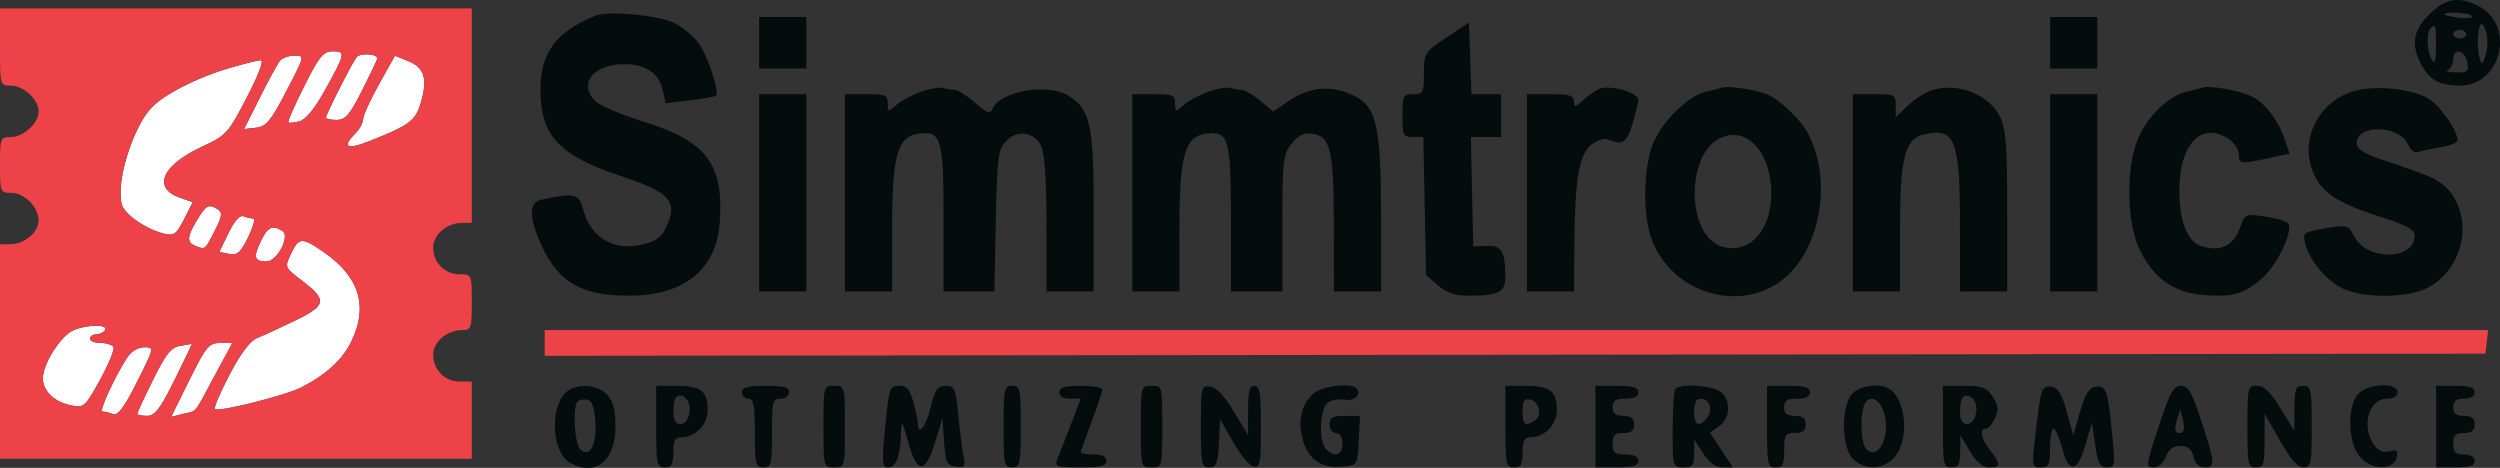
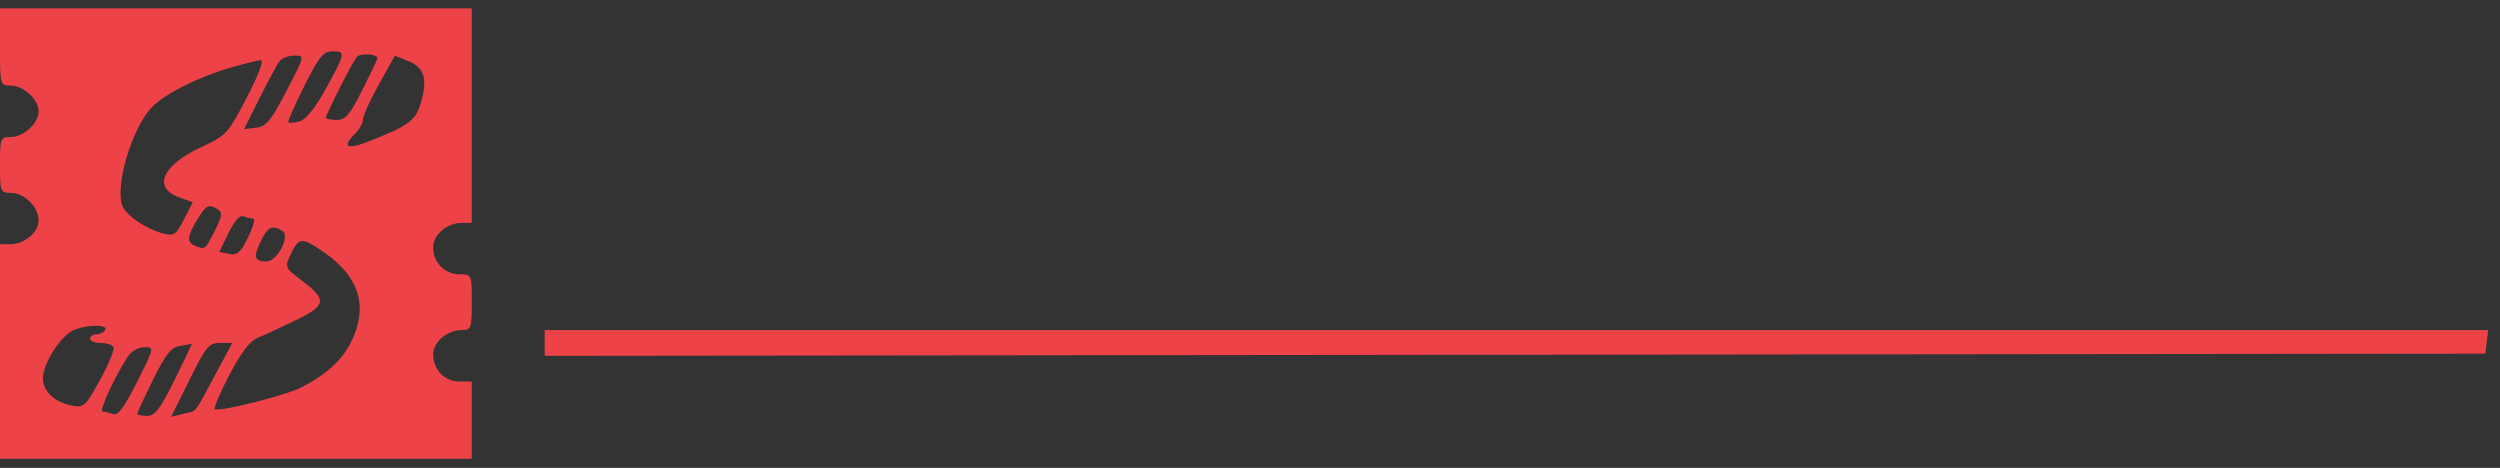
<svg xmlns="http://www.w3.org/2000/svg" version="1.1" viewBox="0 0.04 582.9 109.09">
  <rect x="0" y="0.04" width="582.9" height="109.09" fill="#333333" stroke="none" />
-   <path d="M 70.948 20.103 C 68.707 24.560, 67.034 28.368, 67.230 28.564 C 67.427 28.760, 68.589 28.659, 69.813 28.339 C 71.206 27.974, 73.318 25.465, 75.460 21.628 C 80.561 12.491, 80.671 12, 77.618 12 C 75.372 12, 74.473 13.093, 70.948 20.103 M 83.154 13.353 C 82.081 14.691, 76 26.692, 76 27.471 C 76 27.762, 77.119 28, 78.487 28 C 80.564 28, 81.555 26.848, 84.487 21.025 C 86.419 17.189, 88 13.866, 88 13.642 C 88 12.581, 83.965 12.341, 83.154 13.353 M 65.238 14.250 C 64.684 14.938, 62.583 18.794, 60.567 22.821 L 56.903 30.142 59.702 29.821 C 62.087 29.547, 63.134 28.281, 66.794 21.250 C 71.068 13.037, 71.077 13, 68.666 13 C 67.335 13, 65.792 13.563, 65.238 14.250 M 88.374 19.658 C 86.335 23.305, 84.667 26.973, 84.667 27.811 C 84.667 28.648, 83.842 30.158, 82.833 31.167 C 79.633 34.367, 80.840 35.034, 86.090 32.964 C 95.334 29.321, 96.858 28.205, 98.058 24.200 C 99.763 18.511, 99.016 15.846, 95.291 14.332 L 92.082 13.028 88.374 19.658 M 53.500 15.892 C 46.024 18.072, 38.189 22.063, 35.299 25.163 C 30.791 30, 26.890 42.927, 28.453 47.852 C 29.178 50.135, 34.076 53.489, 38.183 54.514 C 40.570 55.109, 41.091 54.741, 42.908 51.181 L 44.950 47.178 41.962 46.136 C 35.477 43.876, 37.728 38.591, 47.008 34.288 C 52.808 31.598, 53.180 31.192, 57.557 22.750 C 60.337 17.389, 61.592 14.028, 60.797 14.071 C 60.084 14.110, 56.800 14.930, 53.500 15.892 M 45.989 51.250 C 43.591 55.183, 43.498 56.593, 45.582 57.393 C 47.882 58.276, 47.777 58.358, 50.069 53.864 C 51.778 50.514, 51.925 49.567, 50.840 48.880 C 48.690 47.517, 48.084 47.814, 45.989 51.250 M 53.275 54.370 L 51.127 58.791 53.443 59.234 C 55.361 59.600, 56.121 58.931, 57.866 55.338 C 59.026 52.952, 59.567 51, 59.069 51 C 58.571 51, 57.547 50.763, 56.794 50.474 C 55.909 50.135, 54.662 51.515, 53.275 54.370 M 60.750 56.398 C 59.009 60.048, 59.297 61, 62.141 61 C 64.642 61, 67.725 55.075, 65.844 53.883 C 63.485 52.387, 62.410 52.918, 60.750 56.398 M 67.852 59.190 C 66.343 62.377, 66.344 62.381, 70.416 65.487 C 76.346 70.010, 76.134 71.228, 68.798 74.790 C 65.334 76.471, 61.375 78.288, 60 78.827 C 58.334 79.479, 56.177 82.325, 53.535 87.354 C 51.354 91.506, 49.804 95.137, 50.090 95.424 C 50.870 96.203, 66.596 92.259, 70.288 90.358 C 76.123 87.353, 79.872 83.895, 81.950 79.604 C 85.907 71.429, 83.767 64.547, 75.487 58.822 C 70.384 55.295, 69.681 55.329, 67.852 59.190 M 16.305 77.499 C 13.333 79.581, 10 85.244, 10 88.213 C 10 91.258, 12.638 93.778, 16.671 94.584 C 19.574 95.165, 19.876 94.892, 23.373 88.529 C 25.387 84.865, 26.776 81.447, 26.459 80.933 C 26.142 80.420, 24.784 80, 23.441 80 C 22.098 80, 21 79.550, 21 79 C 21 78.450, 21.648 78, 22.441 78 C 23.234 78, 24.160 77.550, 24.500 77 C 25.484 75.408, 18.700 75.822, 16.305 77.499 M 41.946 80.697 C 39.905 81.015, 38.648 82.597, 35.696 88.564 C 33.663 92.672, 32 96.251, 32 96.517 C 32 96.782, 33.025 97, 34.277 97 C 36.137 97, 37.326 95.444, 40.770 88.500 C 43.088 83.825, 44.876 80.067, 44.743 80.150 C 44.609 80.232, 43.351 80.479, 41.946 80.697 M 44.170 88.622 L 39.894 97.243 42.695 96.540 C 46.081 95.690, 45.048 96.934, 49.997 87.750 L 54.174 80 51.310 80 C 48.710 80, 48.051 80.795, 44.170 88.622 M 29.757 83.250 C 26.733 87.870, 22.999 96, 23.901 96 C 24.416 96, 25.524 96.264, 26.364 96.586 C 27.495 97.020, 28.945 95.077, 31.957 89.086 C 36.013 81.019, 36.017 81, 33.626 81 C 32.244 81, 30.607 81.952, 29.757 83.250" stroke="none" fill="#ffffff" fill-rule="evenodd" />
-   <path d="M 566.400 3.400 C 562.620 7.180, 562.103 10.364, 564.510 15.020 C 566.389 18.653, 568.824 20, 573.511 20 C 583.280 20, 586.569 5.931, 577.855 1.425 C 573.364 -0.897, 570.141 -0.341, 566.400 3.400 M 139 3.649 C 129.717 7.327, 126 12.270, 126 20.937 C 126 31.592, 130.320 36.276, 144.504 41.001 C 156.018 44.837, 157.946 46.801, 155.633 52.336 C 154.488 55.076, 153.320 56.094, 150.391 56.903 C 143.464 58.815, 137.805 55.703, 135.997 48.987 C 134.960 45.139, 134.156 44.940, 126.250 46.573 C 123.251 47.193, 123.291 50.950, 126.368 57.500 C 130.354 65.986, 135.721 69.014, 146.718 68.978 C 159.559 68.936, 167.017 62.911, 167.811 51.936 C 168.798 38.294, 164.816 33.009, 150.091 28.419 C 145.035 26.843, 140.021 24.736, 138.949 23.738 C 134.650 19.733, 138.199 15, 145.500 15 C 150.543 15, 153.640 17.082, 154.514 21.062 L 155.185 24.121 160.843 23.435 C 163.954 23.058, 166.702 22.566, 166.949 22.343 C 167.836 21.538, 164.933 12.829, 162.829 9.983 C 161.647 8.384, 159.065 6.293, 157.090 5.336 C 153.512 3.602, 141.860 2.515, 139 3.649 M 570 3.391 C 570 3.605, 571.543 3.961, 573.430 4.182 C 575.316 4.402, 576.640 4.226, 576.371 3.791 C 575.887 3.008, 570 2.638, 570 3.391 M 177 10 L 177 16 182.500 16 L 188 16 188 10 L 188 4 182.500 4 L 177 4 177 10 M 478 10 L 478 16 483.500 16 L 489 16 489 10 L 489 4 483.500 4 L 478 4 478 10 M 337.250 8.793 C 332.117 12.208, 332 12.394, 332 17.143 C 332 21.657, 331.824 22, 329.500 22 C 327.167 22, 327 22.333, 327 27 C 327 31.629, 327.180 32, 329.431 32 L 331.862 32 332.181 48.089 L 332.500 64.178 335.306 66.589 C 337.315 68.316, 339.302 68.996, 342.306 68.986 C 349.424 68.963, 351.002 68.172, 350.986 64.633 C 350.960 58.644, 350.108 57.212, 346.663 57.362 L 343.500 57.500 343.220 44.750 L 342.940 32 346.470 32 L 350 32 350 27 L 350 22 346.539 22 L 343.078 22 342.789 13.650 L 342.500 5.300 337.250 8.793 M 577.836 7.662 C 577.605 9.237, 577.681 11.645, 578.004 13.013 C 578.518 15.187, 578.681 15.270, 579.296 13.668 C 580.243 11.205, 580.160 7.801, 579.113 6.149 C 578.498 5.179, 578.138 5.606, 577.836 7.662 M 566.667 6.667 C 565.678 7.656, 565.888 12.279, 567 14 C 567.701 15.085, 567.974 14.185, 567.985 10.750 C 568 5.927, 567.855 5.478, 566.667 6.667 M 572 8 C 572 8.550, 572.675 9, 573.500 9 C 574.325 9, 575 8.550, 575 8 C 575 7.450, 574.325 7, 573.500 7 C 572.675 7, 572 7.450, 572 8 M 572 13.917 C 572 14.971, 571.438 16.060, 570.750 16.338 C 570.063 16.615, 570.900 16.878, 572.611 16.921 C 575.405 16.992, 575.674 16.745, 575.245 14.500 C 574.687 11.581, 572 11.098, 572 13.917 M 214.684 21.447 C 212.585 22.196, 209.997 23.597, 208.934 24.560 C 207.079 26.239, 207 26.222, 207 24.155 C 207 22.236, 206.453 22, 202 22 L 197 22 197 45 L 197 68 202.500 68 L 208 68 208.002 53.250 C 208.003 36.050, 209.258 31.755, 214.451 31.164 C 219.484 30.591, 220 32.455, 220 51.191 L 220 68 225.933 68 L 231.865 68 232.183 51.602 C 232.465 37.017, 232.715 34.966, 234.448 33.055 C 237.011 30.226, 241.045 30.688, 242.712 34 C 243.562 35.689, 243.975 41.612, 243.985 52.250 L 244 68 249.500 68 L 255 68 255 49.401 C 255 29.146, 254.276 25.722, 249.309 22.467 C 244.456 19.287, 232.988 21.261, 231.339 25.560 C 230.904 26.693, 230.025 26.351, 227.355 24.007 C 225.472 22.353, 223.308 21, 222.547 21 C 221.786 21, 220.564 20.794, 219.832 20.542 C 219.099 20.290, 216.783 20.697, 214.684 21.447 M 281.684 21.447 C 279.585 22.196, 276.997 23.597, 275.934 24.560 C 274.079 26.239, 274 26.222, 274 24.155 C 274 22.236, 273.453 22, 269 22 L 264 22 264 45 L 264 68 269.500 68 L 275 68 275.002 53.250 C 275.003 36.050, 276.258 31.755, 281.451 31.164 C 286.484 30.591, 287 32.455, 287 51.191 L 287 68 293 68 L 299 68 299 52.135 C 299 37.494, 299.163 36.062, 301.116 33.580 C 302.629 31.656, 303.976 30.976, 305.843 31.195 C 310.198 31.704, 310.969 34.862, 310.985 52.250 L 311 68 316.500 68 L 322 68 322 50.020 C 322 29.928, 320.946 25.058, 316.052 22.527 C 310.792 19.807, 305.540 20.144, 300.561 23.523 L 296.843 26.046 293.845 23.523 C 292.196 22.135, 290.243 21, 289.505 21 C 288.767 21, 287.564 20.794, 286.832 20.542 C 286.099 20.290, 283.783 20.697, 281.684 21.447 M 373 20.716 C 372.175 21.012, 370.488 22.176, 369.250 23.302 C 367.294 25.081, 367 25.130, 367 23.674 C 367 22.312, 365.977 22, 361.500 22 L 356 22 356 45 L 356 68 361.500 68 L 367 68 367.073 57.250 C 367.177 42.010, 368.169 36.091, 371.006 33.794 C 372.338 32.715, 374.006 32.192, 374.915 32.567 C 378.343 33.984, 379.261 33.408, 380.601 29 C 381.354 26.525, 381.976 23.968, 381.985 23.317 C 382.006 21.654, 375.575 19.792, 373 20.716 M 401.500 20.469 C 400.950 20.665, 399.251 21.101, 397.725 21.438 C 393.536 22.363, 387.347 28.532, 385.308 33.814 C 383.202 39.273, 383.008 49.611, 384.907 55.275 C 388.846 67.031, 402.952 72.669, 413.500 66.706 C 423.828 60.866, 427.841 43.165, 421.562 31.148 C 420.006 28.170, 415.516 23.755, 412.500 22.238 C 410.226 21.094, 403.005 19.933, 401.500 20.469 M 450.604 21.028 C 449.012 21.510, 446.424 23.136, 444.854 24.640 L 442 27.374 442 24.687 C 442 22.129, 441.760 22, 437 22 L 432 22 432 45 L 432 68 437.500 68 L 443 68 443 53.468 C 443 37.147, 444.128 32.508, 448.355 31.447 C 455.793 29.580, 456.967 32.408, 456.985 52.250 L 457 68 462.500 68 L 468 68 468 49.401 C 468 34.259, 467.696 30.162, 466.365 27.357 C 463.889 22.139, 456.601 19.212, 450.604 21.028 M 513.500 20.469 C 512.950 20.665, 511.271 21.096, 509.768 21.427 C 505.589 22.348, 500.331 27.569, 498.320 32.797 C 495.629 39.792, 495.914 52.124, 498.909 58.313 C 502.083 64.868, 506.777 68.234, 513.526 68.794 C 520.526 69.374, 523.215 68.628, 527.417 64.939 C 531.121 61.686, 534.920 53.499, 533.404 52.036 C 532.907 51.557, 530.466 50.867, 527.980 50.503 C 523.498 49.847, 523.448 49.872, 522.166 53.418 C 520.710 57.444, 517.414 58.883, 513.110 57.371 C 509.610 56.141, 507.730 50.344, 508.216 42.282 C 508.788 32.794, 513.935 28.464, 519.777 32.557 C 521 33.413, 522 34.988, 522 36.057 C 522 38.315, 522.272 38.349, 528.876 36.933 L 533.849 35.867 532.772 32.683 C 531.227 28.121, 528.257 24.182, 525.171 22.603 C 522.368 21.169, 515.210 19.860, 513.500 20.469 M 549.521 21.121 C 541.450 23.033, 536.550 31.217, 538.860 38.926 C 540.490 44.367, 544.259 47.152, 554.343 50.364 C 561.030 52.494, 563 53.535, 563 54.938 C 563 60.767, 551.870 60.940, 548.912 55.158 C 547.537 52.470, 547.361 52.421, 542.164 53.289 C 537.028 54.147, 536.853 54.280, 537.492 56.840 C 538.481 60.803, 542.438 65.506, 546.345 67.359 C 551.162 69.645, 561.526 69.534, 566.016 67.148 C 576.060 61.811, 577.033 46.930, 567.672 41.796 C 566.478 41.140, 561.900 39.422, 557.500 37.978 C 551.226 35.918, 549.500 34.941, 549.500 33.450 C 549.500 28.904, 559.462 29.177, 561.493 33.778 C 562.055 35.051, 563.070 35.804, 563.830 35.512 C 564.570 35.228, 566.936 34.714, 569.087 34.370 C 571.239 34.026, 573 33.301, 573 32.758 C 573 30.252, 568.363 23.930, 565.586 22.651 C 561.294 20.674, 554.244 20.003, 549.521 21.121 M 177 45 L 177 68 182.500 68 L 188 68 188 45 L 188 22 182.500 22 L 177 22 177 45 M 478 45 L 478 68 483.500 68 L 489 68 489 45 L 489 22 483.500 22 L 478 22 478 45 M 401 32.286 C 393.040 36.241, 393.223 54.648, 401.250 57.432 C 407.556 59.619, 412.995 53.964, 412.998 45.218 C 413.002 35.498, 407.175 29.218, 401 32.286 M 131.667 91.816 C 128.030 95.835, 128.858 105.783, 133.014 108.008 C 138.920 111.168, 143.500 107.452, 143.500 99.500 C 143.500 95.701, 142.963 93.617, 141.595 92.105 C 139.207 89.466, 133.932 89.312, 131.667 91.816 M 153 99.500 C 153 108.333, 153.140 109, 155 109 C 156.619 109, 157 108.333, 157 105.500 C 157 102.813, 157.413 102, 158.777 102 C 162.146 102, 165 99.085, 165 95.643 C 165 91.223, 163.440 90, 157.800 90 L 153 90 153 99.500 M 173 91.500 C 173 92.325, 173.675 93, 174.500 93 C 175.708 93, 176 94.556, 176 101 C 176 108.333, 176.167 109, 178 109 C 179.833 109, 180 108.333, 180 101 C 180 93.667, 180.167 93, 182 93 C 183.111 93, 184 92.333, 184 91.500 C 184 90.348, 182.722 90, 178.500 90 C 174.278 90, 173 90.348, 173 91.500 M 192 99.500 C 192 108.967, 192.009 109, 194.500 109 C 196.991 109, 197 108.967, 197 99.500 C 197 90.033, 196.991 90, 194.500 90 C 192.009 90, 192 90.033, 192 99.500 M 206.399 99.500 C 205.574 108.020, 205.649 109, 207.123 109 C 208.934 109, 209.914 106.350, 210.083 101 C 210.183 97.823, 210.342 98.034, 211.803 103.284 C 213.842 110.612, 215.796 110.522, 218.076 102.995 L 219.740 97.500 220.120 103 C 220.457 107.879, 220.765 108.538, 222.848 108.832 C 224.938 109.128, 225.134 108.855, 224.640 106.332 C 224.334 104.775, 223.788 100.463, 223.426 96.750 C 222.824 90.579, 222.571 90, 220.483 90 C 218.569 90, 218.005 90.810, 217 95 C 215.918 99.509, 214.008 101.892, 213.994 98.750 C 213.991 98.063, 213.520 95.813, 212.947 93.750 C 212.131 90.809, 211.411 90, 209.612 90 C 207.446 90, 207.267 90.529, 206.399 99.500 M 234 99.500 C 234 108.333, 234.140 109, 236 109 C 237.860 109, 238 108.333, 238 99.500 C 238 90.667, 237.860 90, 236 90 C 234.140 90, 234 90.667, 234 99.500 M 247 91.500 C 247 92.432, 247.943 93, 249.491 93 L 251.983 93 249.593 99.250 C 248.279 102.688, 246.885 106.287, 246.495 107.250 C 245.866 108.803, 246.473 109, 251.893 109 C 256.655 109, 258 108.670, 258 107.500 C 258 106.500, 257 106, 255 106 C 253.350 106, 252 105.785, 252 105.523 C 252 105.260, 253.125 102.057, 254.500 98.404 C 255.875 94.751, 257 91.365, 257 90.881 C 257 90.396, 254.750 90, 252 90 C 248.222 90, 247 90.367, 247 91.500 M 266 99.500 C 266 108.967, 266.009 109, 268.500 109 C 270.991 109, 271 108.967, 271 99.500 C 271 90.033, 270.991 90, 268.500 90 C 266.009 90, 266 90.033, 266 99.500 M 280 99.430 C 280 108.252, 280.152 109, 281.950 109 C 283.616 109, 283.944 108.183, 284.200 103.403 L 284.500 97.807 287.539 103.147 C 289.210 106.084, 291.348 108.636, 292.289 108.817 C 293.808 109.110, 294 108.070, 294 99.573 C 294 91.730, 293.729 90, 292.500 90 C 291.341 90, 290.999 91.307, 290.996 95.750 L 290.992 101.500 287.689 96 C 285.549 92.436, 283.614 90.388, 282.193 90.180 C 280.066 89.871, 280 90.149, 280 99.430 M 306.025 91.975 C 303.290 94.710, 302.537 98.510, 303.856 102.915 C 305.170 107.298, 308.268 109.285, 313.077 108.826 C 316.499 108.500, 316.500 108.499, 316.800 102.750 L 317.100 97 313.550 97 C 310.667 97, 310 97.376, 310 99 C 310 100.111, 310.667 101, 311.500 101 C 312.433 101, 313 101.944, 313 103.500 C 313 106.163, 311.184 106.784, 309.200 104.800 C 307.480 103.080, 307.686 95.505, 309.494 94.005 C 310.316 93.323, 312.094 92.976, 313.444 93.234 C 315.769 93.678, 317.617 91.951, 316.264 90.598 C 314.823 89.156, 307.915 90.085, 306.025 91.975 M 351 99.500 C 351 108.333, 351.140 109, 353 109 C 354.619 109, 355 108.333, 355 105.500 C 355 102.813, 355.413 102, 356.777 102 C 360.146 102, 363 99.085, 363 95.643 C 363 91.223, 361.440 90, 355.800 90 L 351 90 351 99.500 M 372 99.500 L 372 109 377 109 C 380.778 109, 382 108.633, 382 107.500 C 382 106.500, 381 106, 379 106 C 376.467 106, 376 105.611, 376 103.500 C 376 101.500, 376.500 101, 378.500 101 C 380.333 101, 381 100.467, 381 99 C 381 97.533, 380.333 97, 378.500 97 C 376.667 97, 376 96.467, 376 95 C 376 93.444, 376.667 93, 379 93 C 381 93, 382 92.500, 382 91.500 C 382 90.367, 380.778 90, 377 90 L 372 90 372 99.500 M 390.667 90.667 C 390.300 91.033, 390 95.308, 390 100.167 C 390 108.922, 390.022 109, 392.500 109 C 394.650 109, 395.002 108.546, 395.017 105.750 L 395.034 102.500 397.115 105.750 C 398.521 107.946, 399.980 109, 401.612 109 L 404.028 109 401.353 104.957 L 398.677 100.914 400.839 99.400 C 403.373 97.625, 403.661 93.804, 401.429 91.571 C 399.858 90.001, 391.994 89.340, 390.667 90.667 M 412 99.500 C 412 108.333, 412.140 109, 414 109 C 415.667 109, 416 108.333, 416 105 C 416 101.400, 416.250 101, 418.500 101 C 420.333 101, 421 100.467, 421 99 C 421 97.533, 420.333 97, 418.500 97 C 416.667 97, 416 96.467, 416 95 C 416 93.444, 416.667 93, 419 93 C 421 93, 422 92.500, 422 91.500 C 422 90.367, 420.778 90, 417 90 L 412 90 412 99.500 M 431.557 92.223 C 429.213 95.569, 429.480 104.480, 432 107 C 434.878 109.878, 439.392 109.589, 441.927 106.365 C 445.170 102.243, 444.410 93.309, 440.600 90.765 C 438.203 89.165, 433.126 89.983, 431.557 92.223 M 453 99.500 C 453 108.333, 453.140 109, 455 109 C 456.637 109, 457.008 108.319, 457.044 105.250 L 457.089 101.500 459.294 105.240 C 460.798 107.790, 462.216 108.984, 463.750 108.990 C 466.491 109.002, 466.538 108.245, 464 105 C 461.861 102.266, 461.418 100, 463.021 100 C 463.583 100, 464.547 98.893, 465.163 97.541 C 466.061 95.572, 465.952 94.576, 464.619 92.541 C 463.205 90.383, 462.204 90, 457.977 90 L 453 90 453 99.500 M 475.662 93.196 C 475.342 95.013, 474.779 99.313, 474.411 102.750 C 473.777 108.669, 473.854 109, 475.871 109 C 477.728 109, 478 108.424, 478 104.500 C 478 102.025, 478.357 100, 478.793 100 C 479.229 100, 480.127 102.025, 480.789 104.500 C 482.402 110.533, 484.381 110.261, 486.256 103.750 L 487.768 98.500 488.513 103.750 C 489.126 108.073, 489.609 109, 491.245 109 C 493.098 109, 493.188 108.540, 492.574 102.250 C 491.483 91.065, 491.091 89.845, 488.699 90.193 C 487.081 90.428, 486.208 91.795, 484.992 96 L 483.402 101.500 481.873 96 C 480.719 91.847, 479.842 90.426, 478.294 90.196 C 476.667 89.955, 476.123 90.576, 475.662 93.196 M 503.307 99.500 C 500.347 108.484, 500.283 109, 502.114 109 C 503.258 109, 504.438 107.978, 505 106.500 C 505.652 104.785, 506.710 104, 508.367 104 C 510.110 104, 510.958 104.696, 511.411 106.500 C 511.816 108.114, 512.740 109, 514.019 109 C 516.579 109, 516.528 108.239, 513.294 98.310 C 511.055 91.434, 510.229 90, 508.512 90 C 506.776 90, 505.924 91.556, 503.307 99.500 M 524 99.500 C 524 108.333, 524.140 109, 526 109 C 527.785 109, 528.002 108.328, 528.015 102.750 L 528.031 96.500 531.573 102.750 C 534.013 107.055, 535.720 109, 537.058 109 C 538.844 109, 539 108.239, 539 99.500 C 539 90.667, 538.860 90, 537 90 C 535.258 90, 534.996 90.678, 534.966 95.250 L 534.933 100.500 531.725 95.250 C 529.381 91.413, 527.910 90, 526.259 90 C 524.072 90, 524 90.304, 524 99.500 M 549.557 92.223 C 547.241 95.528, 547.541 103.147, 550.116 106.420 C 552.682 109.682, 558.237 109.801, 558.843 106.607 C 559.126 105.111, 558.759 104.830, 557.093 105.265 C 555.652 105.642, 554.513 105.143, 553.493 103.686 C 550.491 99.400, 552.313 93, 556.535 93 C 558.059 93, 559 92.428, 559 91.500 C 559 88.937, 551.454 89.514, 549.557 92.223 M 568 99.500 L 568 109 572.500 109 C 575.833 109, 577 108.611, 577 107.500 C 577 106.567, 576.056 106, 574.500 106 C 572.500 106, 572 105.500, 572 103.500 C 572 101.500, 572.500 101, 574.500 101 C 576.333 101, 577 100.467, 577 99 C 577 97.533, 576.333 97, 574.500 97 C 572.667 97, 572 96.467, 572 95 C 572 93.533, 572.667 93, 574.500 93 C 576.056 93, 577 92.433, 577 91.500 C 577 90.389, 575.833 90, 572.500 90 L 568 90 568 99.500 M 157.598 92.736 C 157.269 93.064, 157 94.641, 157 96.240 C 157 100.059, 160.355 99.732, 160.804 95.869 C 161.093 93.389, 158.995 91.339, 157.598 92.736 M 457.598 92.736 C 457.269 93.064, 457 94.641, 457 96.240 C 457 100.059, 460.355 99.732, 460.804 95.869 C 461.093 93.389, 458.995 91.339, 457.598 92.736 M 134.701 93.632 C 133.426 94.907, 133.947 103.711, 135.367 104.890 C 137.601 106.744, 139.156 103.782, 138.808 98.337 C 138.591 94.948, 138.040 93.431, 136.951 93.224 C 136.099 93.063, 135.087 93.246, 134.701 93.632 M 355 95.927 C 355 99.121, 355.570 99.559, 357.848 98.115 C 359.663 96.965, 358.906 93.606, 356.739 93.188 C 355.392 92.929, 355 93.546, 355 95.927 M 395 96 C 395 99.281, 396.072 99.823, 397.989 97.513 C 399.496 95.697, 398.625 93, 396.531 93 C 395.497 93, 395 93.973, 395 96 M 434.607 94.582 C 433.602 97.201, 433.923 103.523, 435.122 104.722 C 438.144 107.744, 441.106 101.040, 439.091 95.740 C 437.944 92.724, 435.557 92.107, 434.607 94.582 M 507.585 97.825 C 506.785 100.249, 507.252 101.460, 508.752 100.854 C 509.235 100.659, 509.342 99.375, 508.991 98 L 508.353 95.500 507.585 97.825" stroke="none" fill="#040c0c" fill-rule="evenodd" />
  <path d="M 0 11 C 0 19.933, 0.019 20, 2.500 20 C 5.503 20, 9 23.228, 9 26 C 9 28.772, 5.503 32, 2.500 32 C 0.090 32, 0 32.233, 0 38.500 C 0 44.767, 0.090 45, 2.500 45 C 5.687 45, 9 48.284, 9 51.443 C 9 54.243, 5.665 57, 2.277 57 L 0 57 0 82 L 0 107 55 107 L 110 107 110 98 L 110 89 107.155 89 C 103.693 89, 101 86.256, 101 82.728 C 101 79.753, 104.231 77, 107.723 77 C 109.859 77, 110 76.597, 110 70.500 C 110 64.023, 109.990 64, 107.155 64 C 103.693 64, 101 61.256, 101 57.728 C 101 54.753, 104.231 52, 107.723 52 L 110 52 110 27 L 110 2 55 2 L 0 2 0 11 M 70.948 20.103 C 68.707 24.560, 67.034 28.368, 67.230 28.564 C 67.427 28.760, 68.589 28.659, 69.813 28.339 C 71.206 27.974, 73.318 25.465, 75.460 21.628 C 80.561 12.491, 80.671 12, 77.618 12 C 75.372 12, 74.473 13.093, 70.948 20.103 M 83.154 13.353 C 82.081 14.691, 76 26.692, 76 27.471 C 76 27.762, 77.119 28, 78.487 28 C 80.564 28, 81.555 26.848, 84.487 21.025 C 86.419 17.189, 88 13.866, 88 13.642 C 88 12.581, 83.965 12.341, 83.154 13.353 M 65.238 14.250 C 64.684 14.938, 62.583 18.794, 60.567 22.821 L 56.903 30.142 59.702 29.821 C 62.087 29.547, 63.134 28.281, 66.794 21.250 C 71.068 13.037, 71.077 13, 68.666 13 C 67.335 13, 65.792 13.563, 65.238 14.250 M 88.374 19.658 C 86.335 23.305, 84.667 26.973, 84.667 27.811 C 84.667 28.648, 83.842 30.158, 82.833 31.167 C 79.633 34.367, 80.840 35.034, 86.090 32.964 C 95.334 29.321, 96.858 28.205, 98.058 24.200 C 99.763 18.511, 99.016 15.846, 95.291 14.332 L 92.082 13.028 88.374 19.658 M 53.500 15.892 C 46.024 18.072, 38.189 22.063, 35.299 25.163 C 30.791 30, 26.890 42.927, 28.453 47.852 C 29.178 50.135, 34.076 53.489, 38.183 54.514 C 40.570 55.109, 41.091 54.741, 42.908 51.181 L 44.950 47.178 41.962 46.136 C 35.477 43.876, 37.728 38.591, 47.008 34.288 C 52.808 31.598, 53.180 31.192, 57.557 22.750 C 60.337 17.389, 61.592 14.028, 60.797 14.071 C 60.084 14.110, 56.800 14.930, 53.500 15.892 M 45.989 51.250 C 43.591 55.183, 43.498 56.593, 45.582 57.393 C 47.882 58.276, 47.777 58.358, 50.069 53.864 C 51.778 50.514, 51.925 49.567, 50.840 48.880 C 48.690 47.517, 48.084 47.814, 45.989 51.250 M 53.275 54.370 L 51.127 58.791 53.443 59.234 C 55.361 59.600, 56.121 58.931, 57.866 55.338 C 59.026 52.952, 59.567 51, 59.069 51 C 58.571 51, 57.547 50.763, 56.794 50.474 C 55.909 50.135, 54.662 51.515, 53.275 54.370 M 60.750 56.398 C 59.009 60.048, 59.297 61, 62.141 61 C 64.642 61, 67.725 55.075, 65.844 53.883 C 63.485 52.387, 62.410 52.918, 60.750 56.398 M 67.852 59.190 C 66.343 62.377, 66.344 62.381, 70.416 65.487 C 76.346 70.010, 76.134 71.228, 68.798 74.790 C 65.334 76.471, 61.375 78.288, 60 78.827 C 58.334 79.479, 56.177 82.325, 53.535 87.354 C 51.354 91.506, 49.804 95.137, 50.090 95.424 C 50.870 96.203, 66.596 92.259, 70.288 90.358 C 76.123 87.353, 79.872 83.895, 81.950 79.604 C 85.907 71.429, 83.767 64.547, 75.487 58.822 C 70.384 55.295, 69.681 55.329, 67.852 59.190 M 16.305 77.499 C 13.333 79.581, 10 85.244, 10 88.213 C 10 91.258, 12.638 93.778, 16.671 94.584 C 19.574 95.165, 19.876 94.892, 23.373 88.529 C 25.387 84.865, 26.776 81.447, 26.459 80.933 C 26.142 80.420, 24.784 80, 23.441 80 C 22.098 80, 21 79.550, 21 79 C 21 78.450, 21.648 78, 22.441 78 C 23.234 78, 24.160 77.550, 24.500 77 C 25.484 75.408, 18.700 75.822, 16.305 77.499 M 127 80.002 L 127 83.004 353.250 82.752 L 579.500 82.500 579.816 79.750 L 580.133 77 353.566 77 L 127 77 127 80.002 M 41.946 80.697 C 39.905 81.015, 38.648 82.597, 35.696 88.564 C 33.663 92.672, 32 96.251, 32 96.517 C 32 96.782, 33.025 97, 34.277 97 C 36.137 97, 37.326 95.444, 40.770 88.500 C 43.088 83.825, 44.876 80.067, 44.743 80.150 C 44.609 80.232, 43.351 80.479, 41.946 80.697 M 44.170 88.622 L 39.894 97.243 42.695 96.540 C 46.081 95.690, 45.048 96.934, 49.997 87.750 L 54.174 80 51.310 80 C 48.710 80, 48.051 80.795, 44.170 88.622 M 29.757 83.250 C 26.733 87.870, 22.999 96, 23.901 96 C 24.416 96, 25.524 96.264, 26.364 96.586 C 27.495 97.020, 28.945 95.077, 31.957 89.086 C 36.013 81.019, 36.017 81, 33.626 81 C 32.244 81, 30.607 81.952, 29.757 83.250" stroke="none" fill="#ee4249" fill-rule="evenodd" />
</svg>